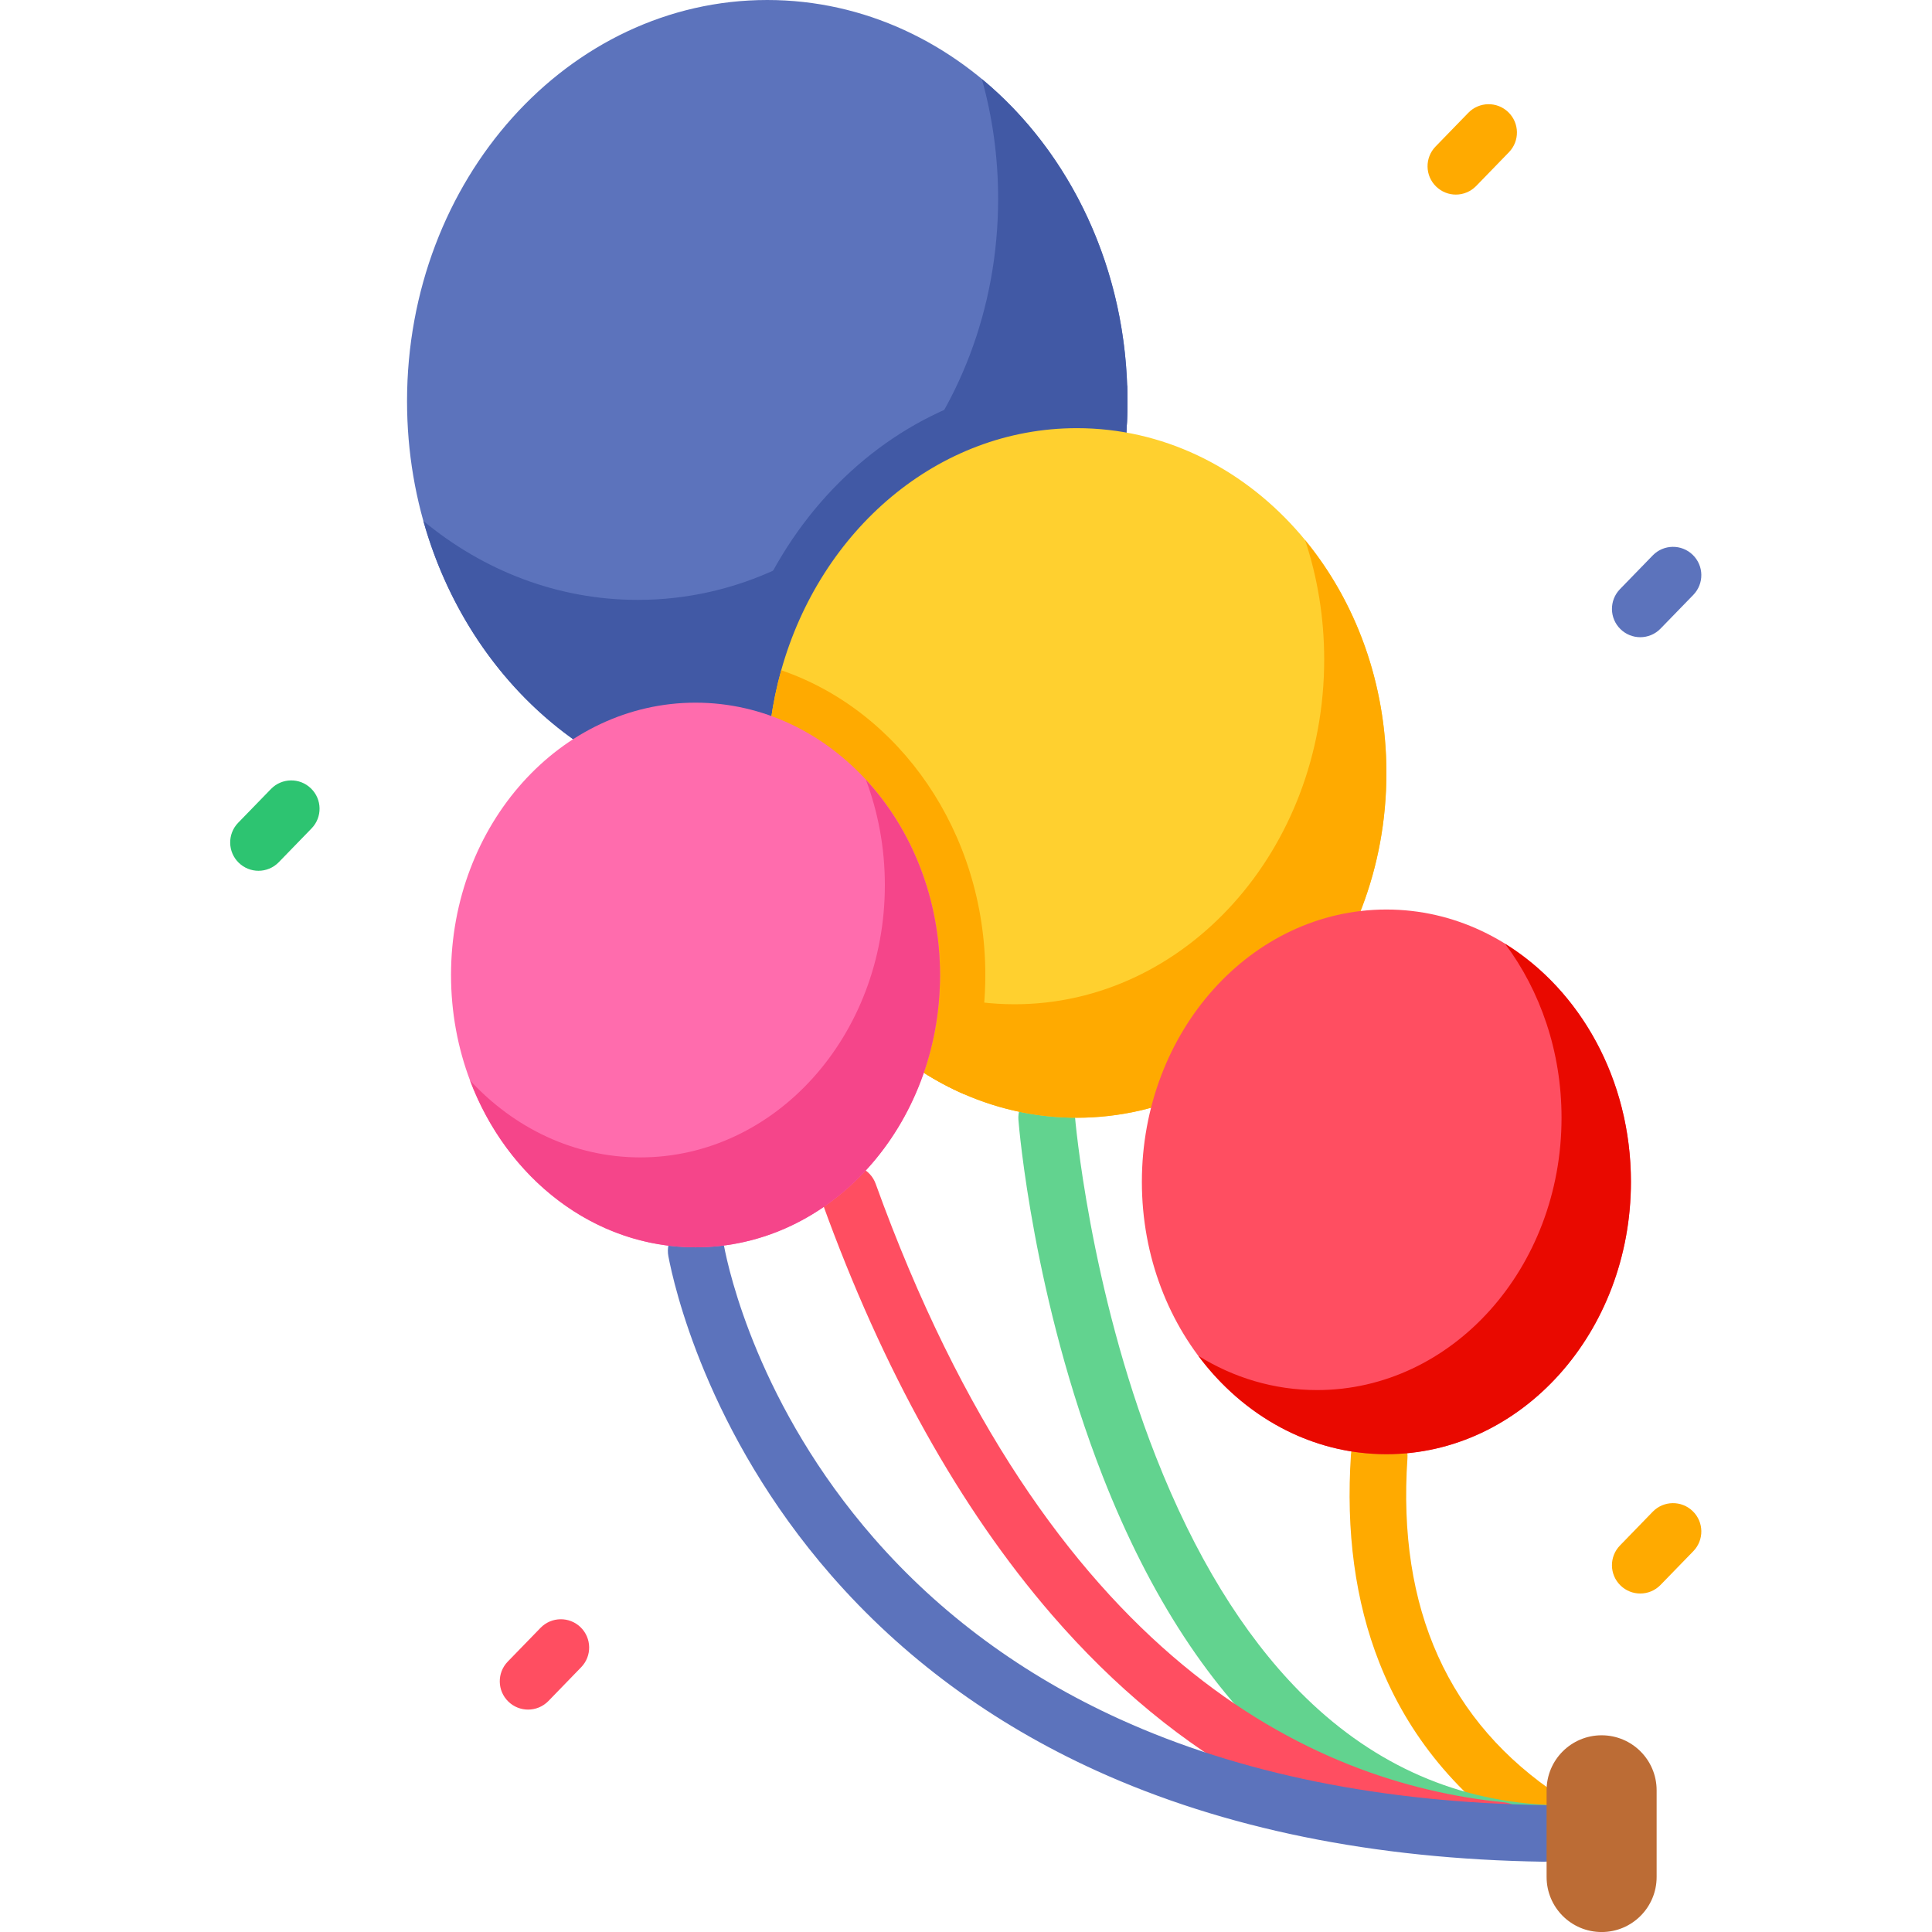
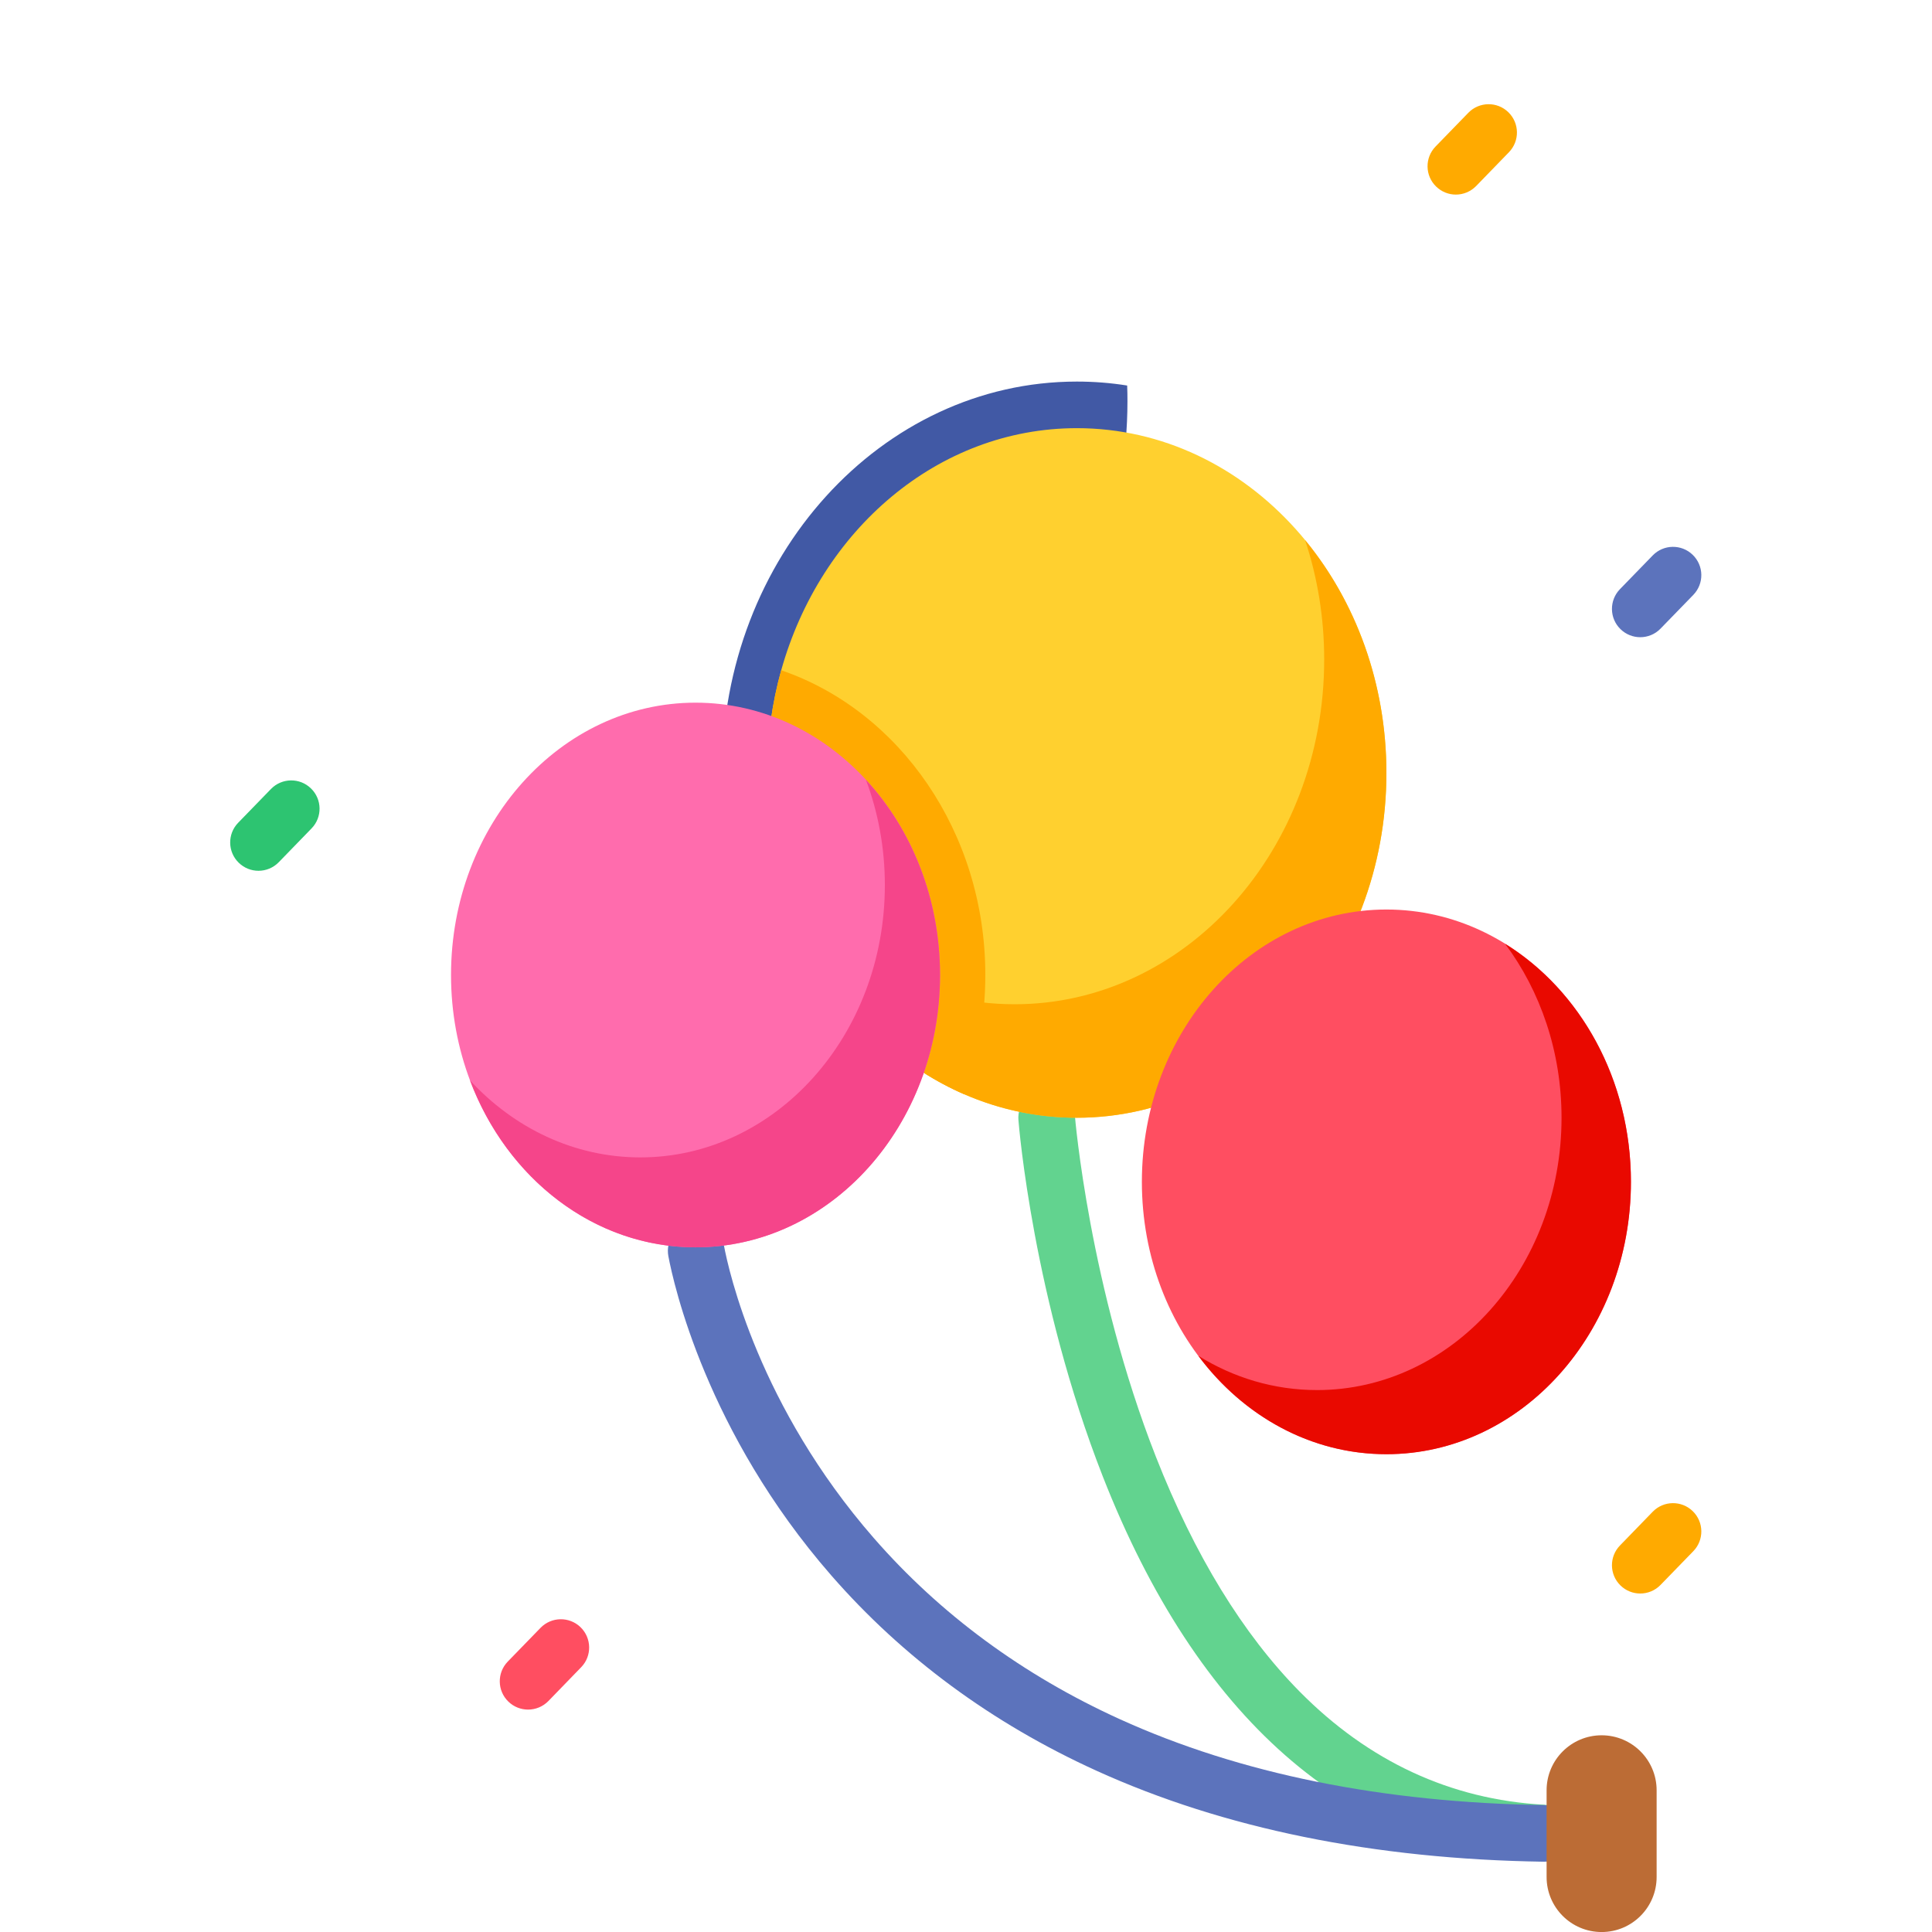
<svg xmlns="http://www.w3.org/2000/svg" width="60" height="60" viewBox="0 0 60 60" fill="none">
-   <path d="M47.96 57.395C47.794 57.395 47.626 57.348 47.476 57.249C45.297 55.81 43.735 53.919 42.834 51.629C42.088 49.735 41.793 47.56 41.956 45.165C41.989 44.681 42.408 44.316 42.893 44.348C43.377 44.381 43.743 44.8 43.71 45.284C43.391 49.965 44.984 53.497 48.445 55.782C48.85 56.05 48.962 56.595 48.694 57C48.525 57.256 48.245 57.395 47.96 57.395V57.395Z" fill="#FFAA00" />
  <path d="M47.895 57.803C47.877 57.803 47.861 57.803 47.845 57.802C41.88 57.467 37.179 53.336 34.248 45.852C32.089 40.337 31.646 35.007 31.628 34.783C31.59 34.299 31.951 33.875 32.435 33.837C32.918 33.799 33.342 34.16 33.381 34.643C33.386 34.713 33.83 39.979 35.899 45.245C37.097 48.294 38.596 50.743 40.355 52.527C42.499 54.7 45.052 55.885 47.943 56.047C48.427 56.074 48.798 56.488 48.771 56.973C48.745 57.441 48.357 57.803 47.895 57.803V57.803Z" fill="#62D38F" />
-   <path d="M46.619 57.725C46.59 57.725 46.561 57.724 46.531 57.721C41.219 57.192 36.555 54.645 32.669 50.152C29.81 46.845 27.411 42.541 25.54 37.359C25.375 36.903 25.612 36.399 26.069 36.234C26.525 36.069 27.029 36.306 27.194 36.762C32.538 51.566 40.755 55.379 46.705 55.972C47.188 56.02 47.541 56.45 47.493 56.933C47.447 57.387 47.065 57.725 46.619 57.725V57.725Z" fill="#FF4E61" />
-   <path d="M35.014 12.459C35.014 19.34 30.005 24.919 23.827 24.919C23.36 24.919 22.898 24.887 22.445 24.825C16.919 24.067 12.641 18.819 12.641 12.459C12.641 5.579 17.649 0 23.827 0C29.859 0 34.776 5.318 35.005 11.972C35.011 12.133 35.014 12.296 35.014 12.459Z" fill="#5C73BC" />
  <path d="M35.014 12.459C35.014 19.34 30.006 24.919 23.827 24.919C23.36 24.919 22.898 24.888 22.446 24.825C22.429 24.554 22.421 24.281 22.421 24.006C22.421 17.302 27.365 11.85 33.442 11.85C33.972 11.85 34.493 11.891 35.005 11.973C35.012 12.133 35.014 12.296 35.014 12.459Z" fill="#4159A5" />
-   <path d="M35.014 12.46C35.014 19.341 30.006 24.92 23.827 24.92C18.813 24.92 14.568 21.243 13.148 16.179C15.009 17.72 17.314 18.63 19.81 18.63C25.99 18.63 30.998 13.053 30.998 6.171C30.998 4.876 30.821 3.627 30.492 2.453C33.236 4.724 35.014 8.361 35.014 12.46Z" fill="#4159A5" />
  <path d="M43.056 24.004C43.056 29.918 38.752 34.712 33.442 34.712C32.208 34.712 31.03 34.454 29.947 33.983C26.364 32.426 23.827 28.544 23.827 24.004C23.827 22.893 23.98 21.823 24.261 20.816C25.48 16.46 29.129 13.297 33.442 13.297C38.752 13.297 43.056 18.091 43.056 24.004V24.004Z" fill="#FFD02F" />
  <path d="M30.6 30.28C30.6 31.589 30.368 32.84 29.947 33.984C26.364 32.427 23.827 28.545 23.827 24.005C23.827 22.894 23.98 21.823 24.261 20.816C27.928 22.068 30.6 25.838 30.6 30.28Z" fill="#FFAA00" />
  <path d="M43.056 24.005C43.056 29.919 38.752 34.713 33.441 34.713C29.301 34.713 25.773 31.799 24.419 27.712C26.177 29.849 28.702 31.188 31.509 31.188C36.819 31.188 41.124 26.394 41.124 20.481C41.124 19.178 40.915 17.929 40.531 16.773C42.1 18.679 43.056 21.217 43.056 24.005V24.005Z" fill="#FFAA00" />
  <path d="M47.961 57.817C47.957 57.817 47.952 57.817 47.948 57.817C42.68 57.74 38.002 56.788 34.044 54.988C30.808 53.516 28.038 51.475 25.811 48.92C21.941 44.482 20.922 39.889 20.757 39.013C20.666 38.535 20.98 38.076 21.457 37.986C21.934 37.896 22.394 38.21 22.484 38.687C22.634 39.484 23.565 43.67 27.136 47.765C29.197 50.129 31.766 52.021 34.771 53.388C38.507 55.087 42.949 55.986 47.974 56.059C48.459 56.066 48.847 56.465 48.84 56.95C48.833 57.432 48.441 57.817 47.961 57.817V57.817Z" fill="#5C73BC" />
  <path d="M29.194 30.279C29.194 25.608 25.794 21.822 21.6 21.822C17.407 21.822 14.007 25.608 14.007 30.279C14.007 34.95 17.407 38.737 21.6 38.737C25.794 38.737 29.194 34.95 29.194 30.279Z" fill="#FF6CAD" />
  <path d="M29.193 30.281C29.193 34.951 25.794 38.737 21.6 38.737C18.448 38.737 15.745 36.598 14.596 33.552C15.963 35.032 17.829 35.944 19.886 35.944C24.079 35.944 27.48 32.158 27.48 27.487C27.48 26.328 27.27 25.223 26.892 24.217C28.312 25.752 29.193 27.902 29.193 30.281Z" fill="#F5458A" />
  <path d="M50.65 36.703C50.65 32.032 47.25 28.246 43.056 28.246C38.862 28.246 35.462 32.032 35.462 36.703C35.462 41.374 38.862 45.16 43.056 45.16C47.25 45.16 50.65 41.374 50.65 36.703V36.703Z" fill="#FF4E61" />
  <path d="M50.65 36.704C50.65 41.374 47.251 45.162 43.056 45.162C40.707 45.162 38.607 43.974 37.216 42.107C38.307 42.785 39.563 43.17 40.902 43.17C45.094 43.17 48.495 39.384 48.495 34.713C48.495 32.66 47.837 30.776 46.743 29.311C49.074 30.753 50.65 33.523 50.65 36.704V36.704Z" fill="#E90900" />
  <path d="M51.448 58.292V55.599C51.448 54.656 50.683 53.891 49.74 53.891C48.796 53.891 48.031 54.656 48.031 55.599V58.292C48.031 59.236 48.796 60.001 49.74 60.001C50.683 60.001 51.448 59.236 51.448 58.292V58.292Z" fill="#BC6C35" />
  <path d="M16.4 53.093C16.18 53.093 15.959 53.011 15.788 52.845C15.439 52.507 15.431 51.951 15.769 51.602L16.787 50.554C17.125 50.206 17.681 50.197 18.03 50.535C18.378 50.874 18.387 51.43 18.048 51.778L17.031 52.827C16.858 53.004 16.629 53.093 16.4 53.093V53.093Z" fill="#FF4E61" />
  <path d="M50.939 19.789C50.719 19.789 50.498 19.706 50.327 19.54C49.979 19.202 49.971 18.646 50.309 18.297L51.327 17.249C51.665 16.901 52.221 16.893 52.569 17.231C52.918 17.569 52.926 18.125 52.588 18.474L51.57 19.522C51.398 19.7 51.169 19.789 50.939 19.789V19.789Z" fill="#5C73BC" />
  <path d="M50.939 49.488C50.719 49.488 50.498 49.406 50.327 49.239C49.979 48.902 49.971 48.345 50.309 47.997L51.327 46.948C51.665 46.6 52.221 46.592 52.569 46.93C52.918 47.268 52.926 47.825 52.588 48.173L51.57 49.221C51.398 49.399 51.169 49.488 50.939 49.488V49.488Z" fill="#FFAA00" />
  <path d="M45.213 6.043C44.992 6.043 44.772 5.96 44.601 5.794C44.252 5.456 44.244 4.9 44.582 4.551L45.6 3.503C45.938 3.155 46.495 3.146 46.843 3.485C47.191 3.823 47.2 4.379 46.861 4.728L45.844 5.776C45.671 5.953 45.442 6.043 45.213 6.043V6.043Z" fill="#FFAA00" />
  <path d="M8.027 27.043C7.807 27.043 7.586 26.96 7.415 26.794C7.067 26.456 7.059 25.9 7.396 25.552L8.415 24.503C8.753 24.155 9.309 24.146 9.657 24.485C10.006 24.823 10.014 25.379 9.676 25.727L8.658 26.776C8.486 26.953 8.257 27.043 8.027 27.043V27.043Z" fill="#2DC471" />
</svg>